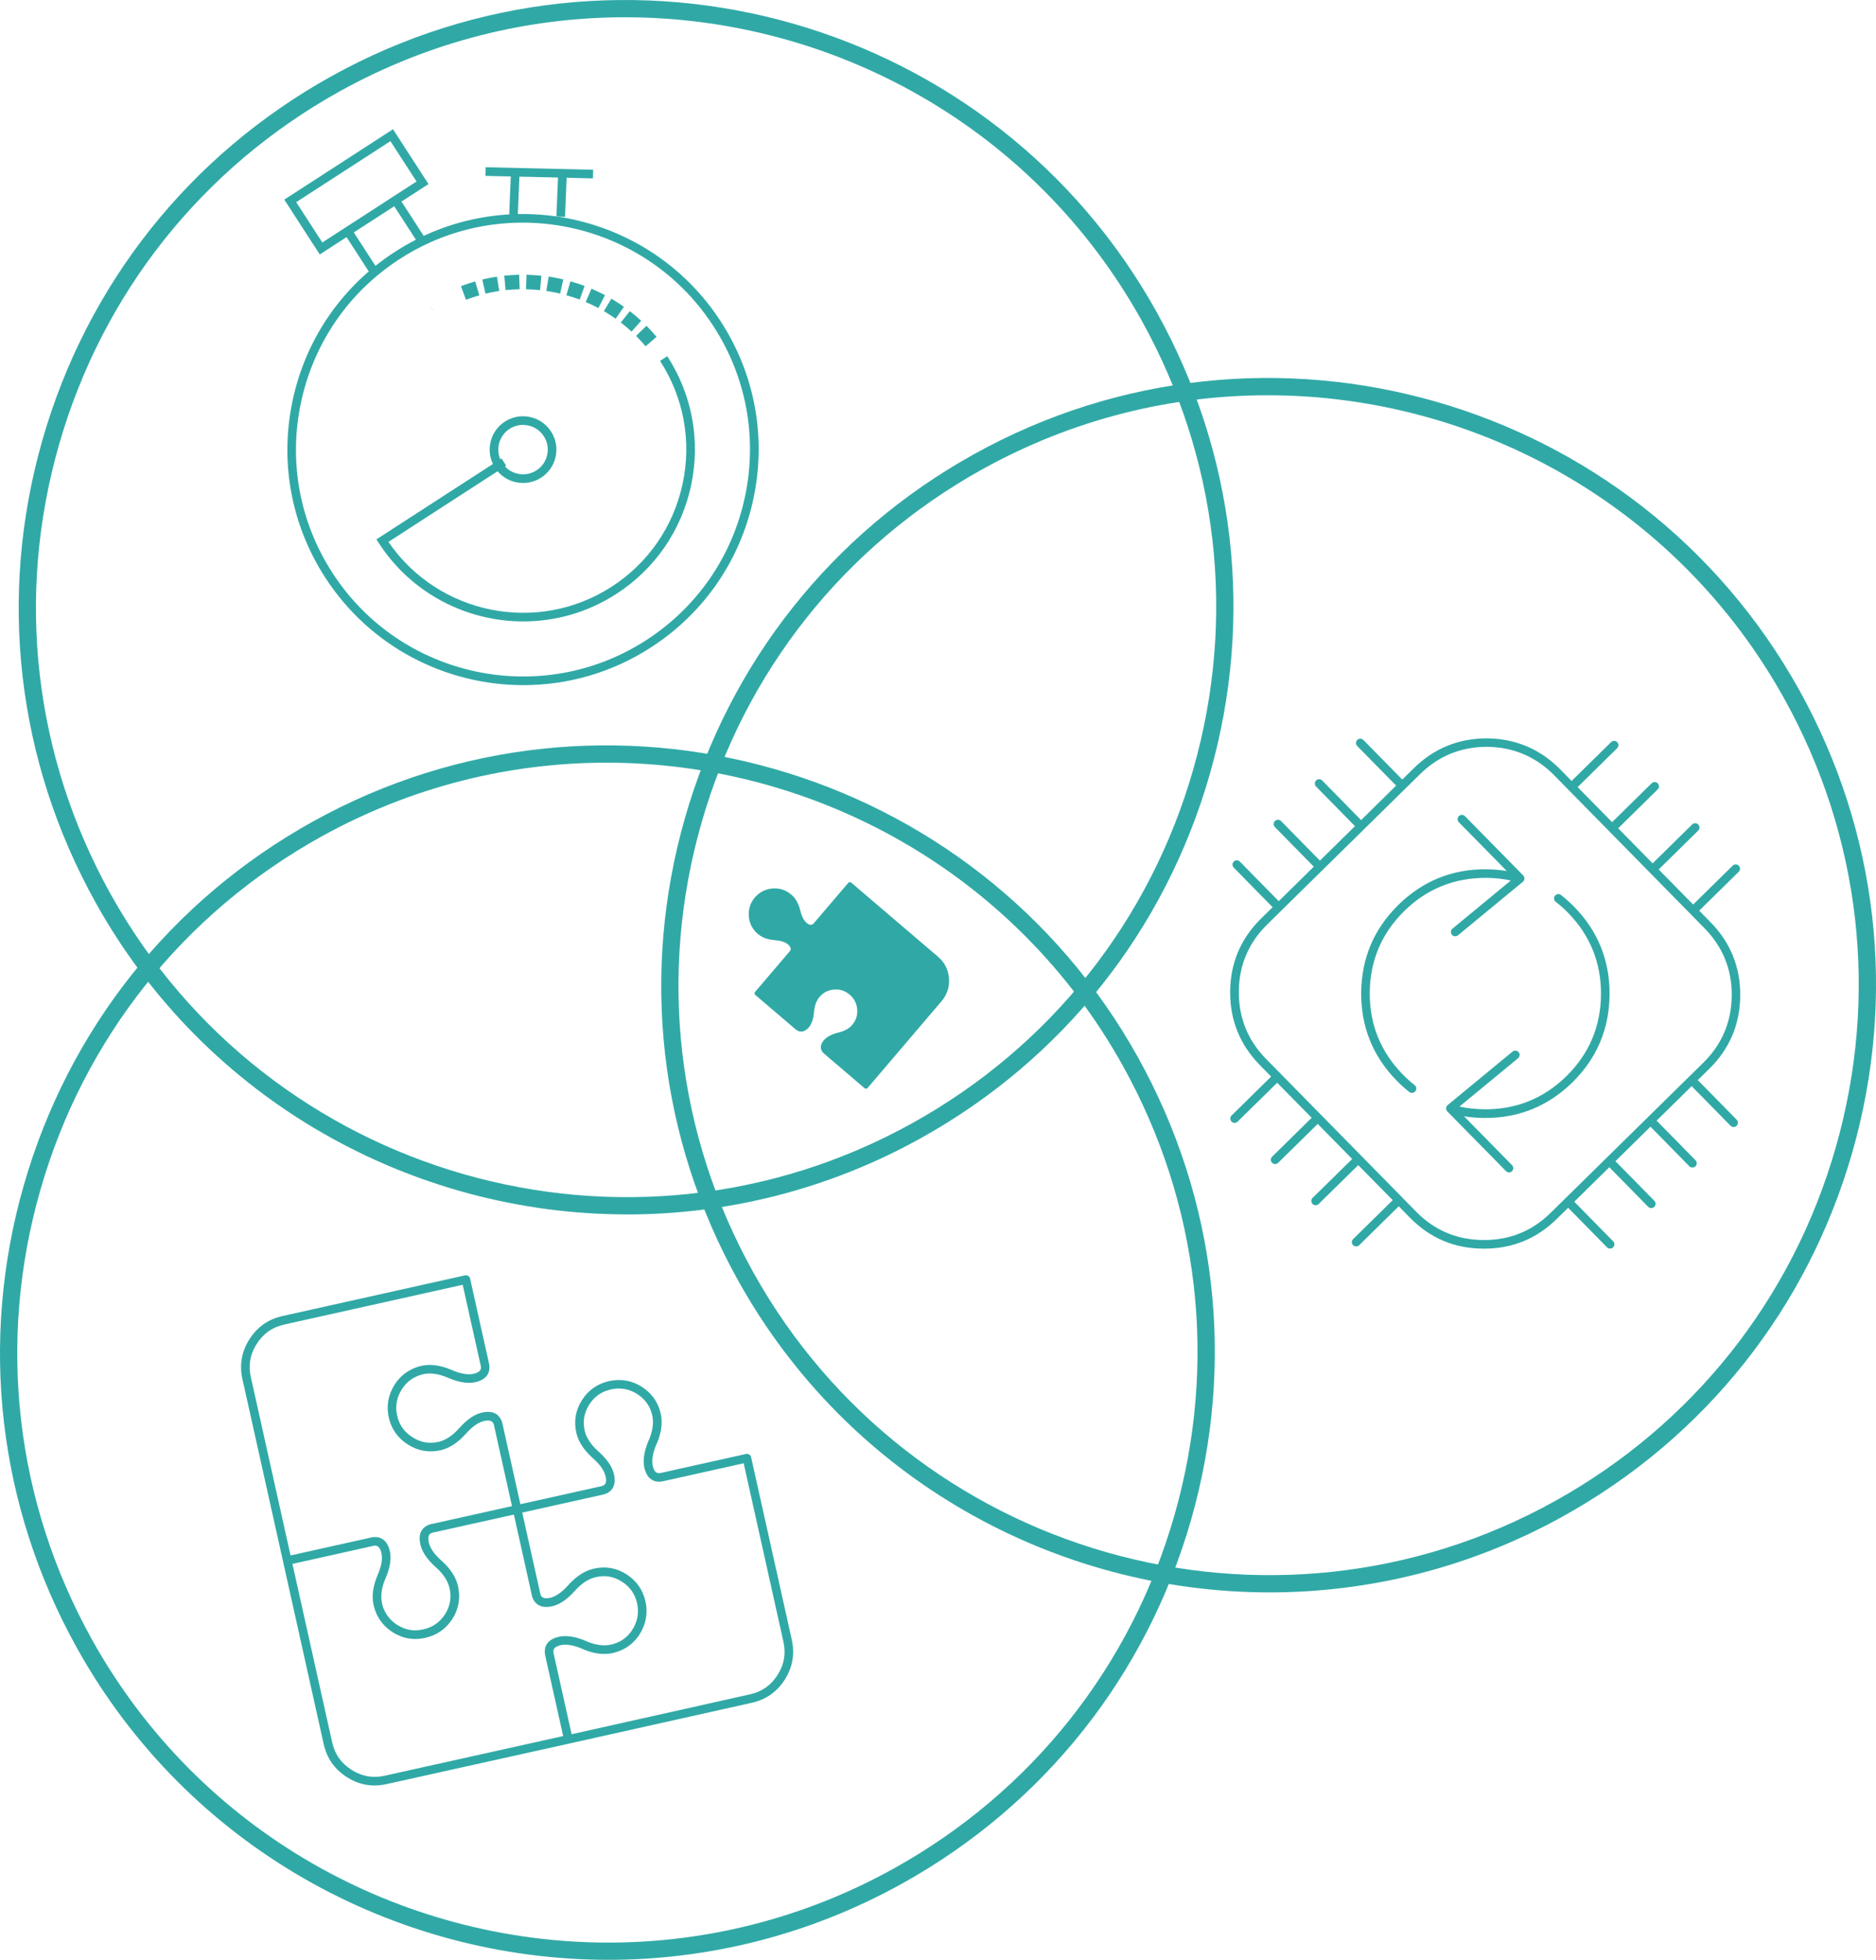
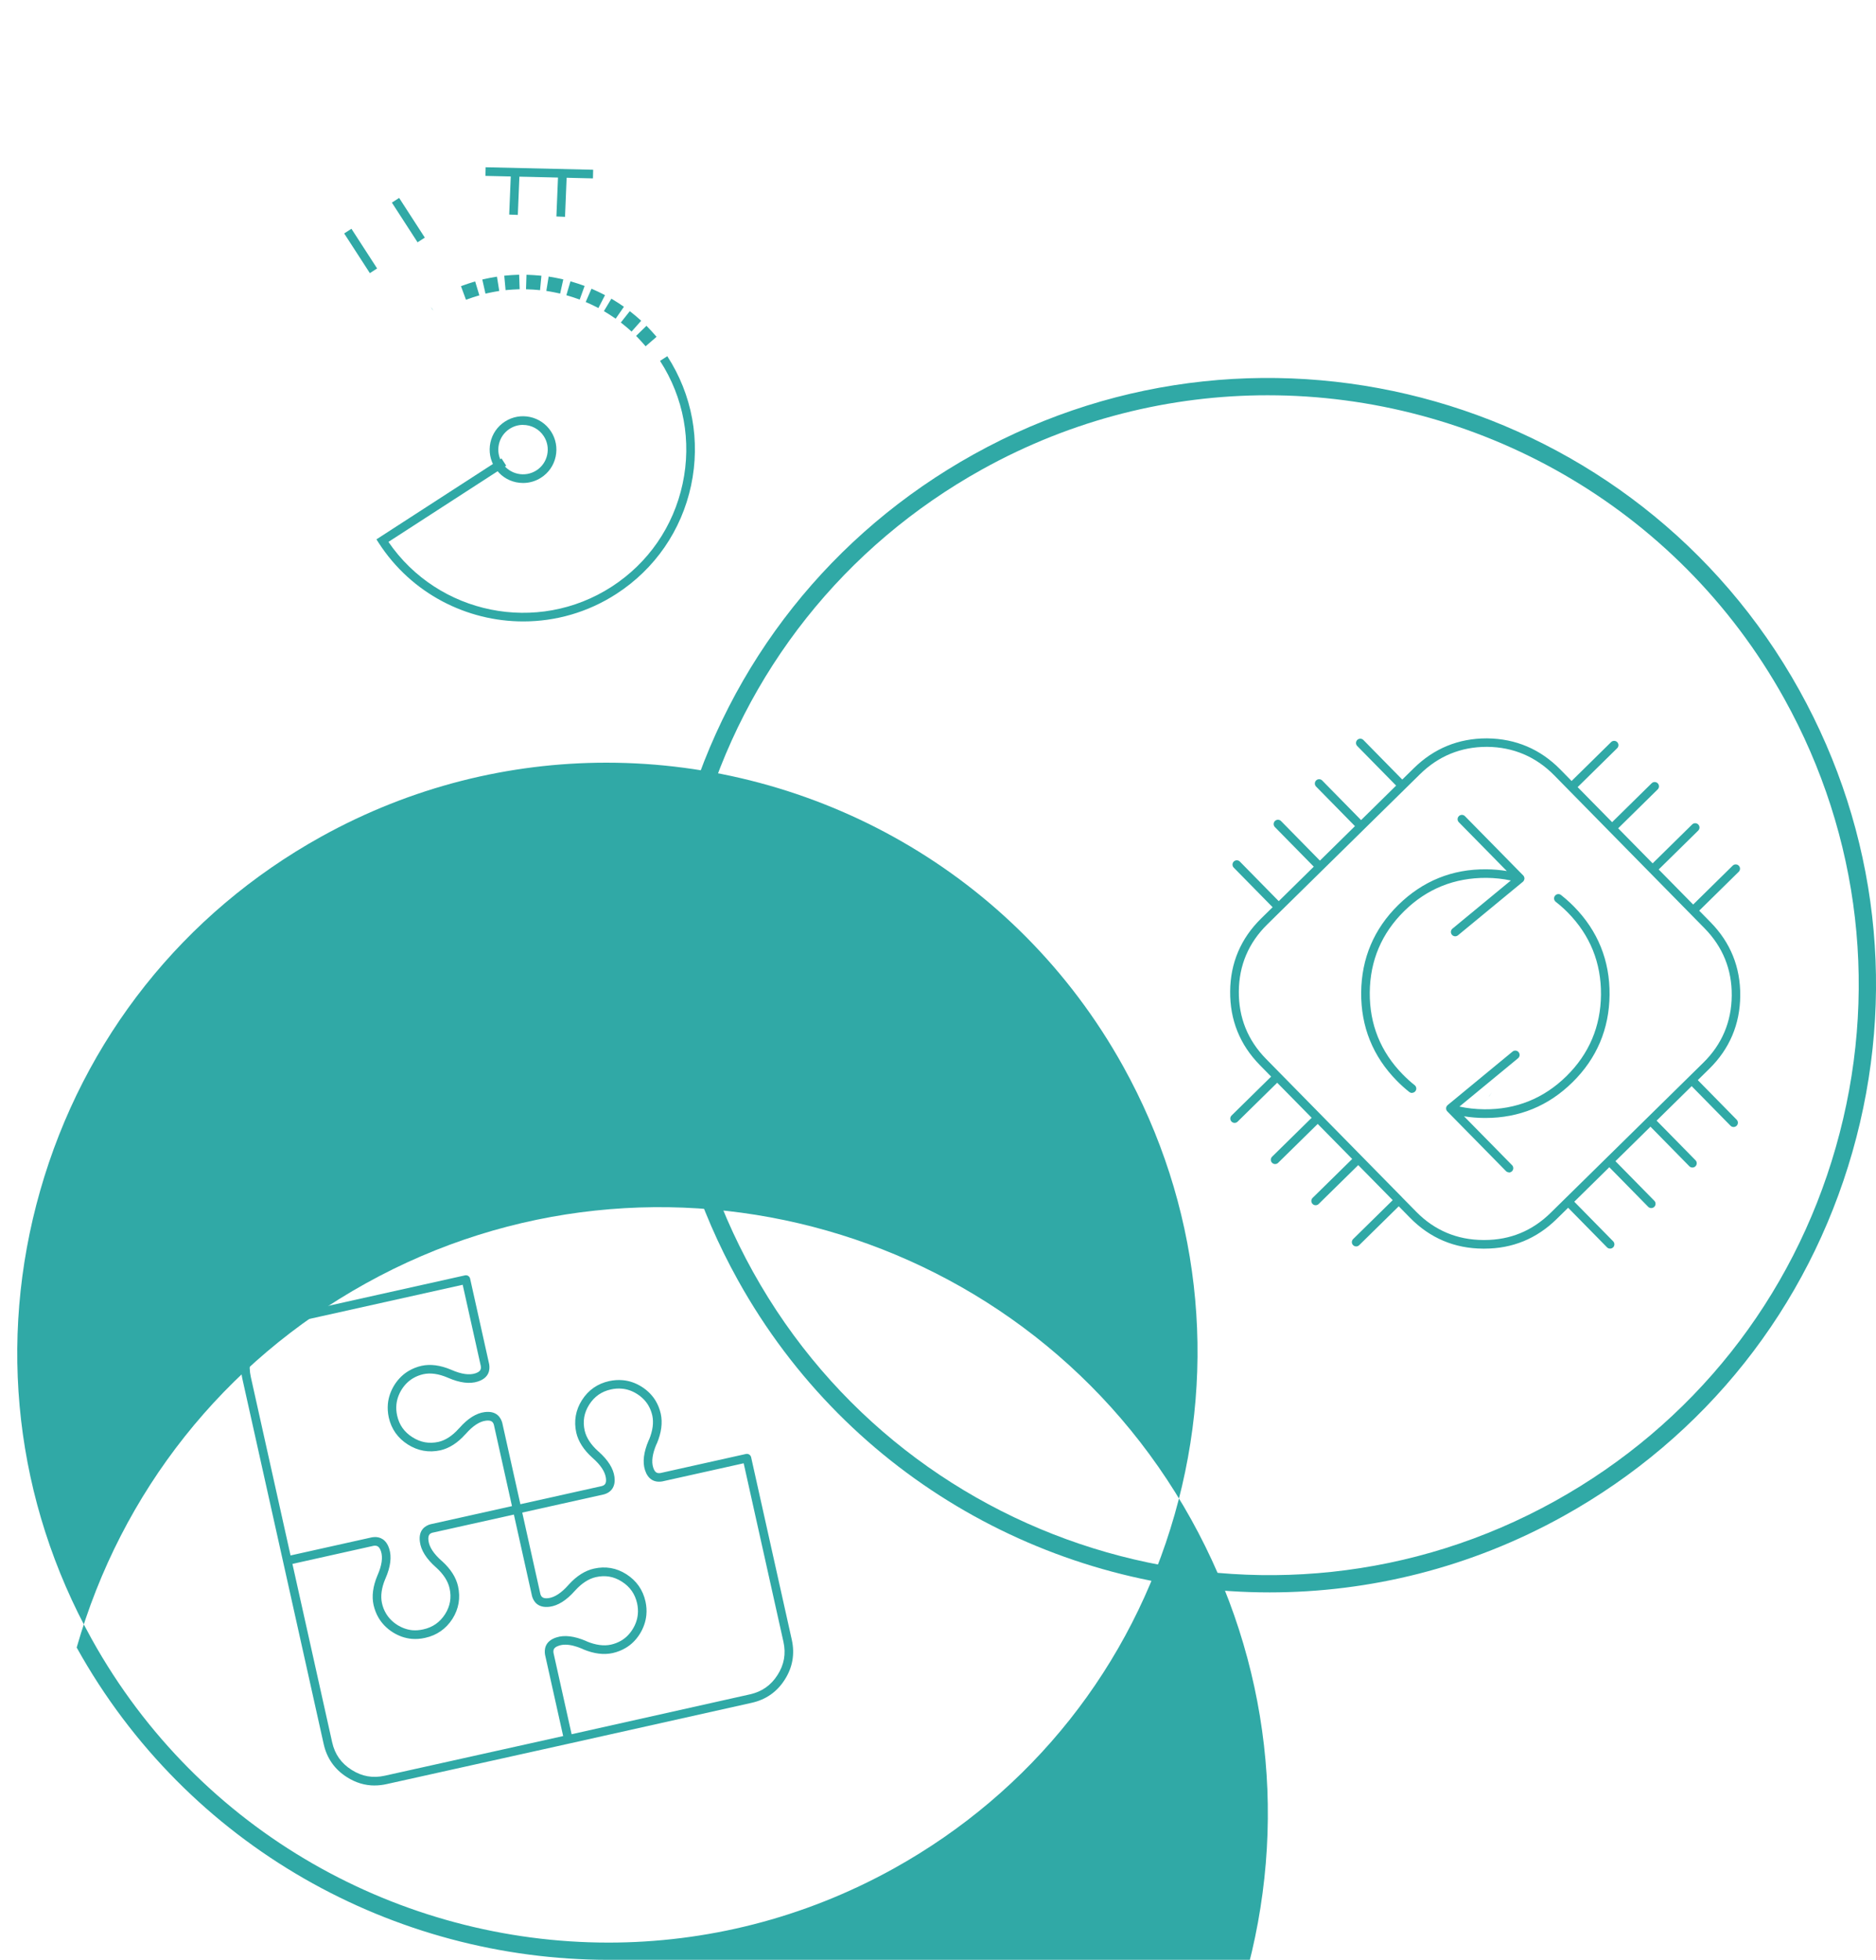
<svg xmlns="http://www.w3.org/2000/svg" id="Layer_2" viewBox="0 0 434.72 453.98">
  <defs>
    <style>.cls-1{fill-rule:evenodd;}.cls-1,.cls-2{fill:#30a9a6;stroke-width:0px;}</style>
  </defs>
  <g id="Layer_0">
    <rect class="cls-2" x="93.63" y="45.51" width="2" height="10.95" transform="translate(-12.52 59.6) rotate(-32.91)" />
    <rect class="cls-2" x="82.57" y="52.67" width="2" height="10.95" transform="translate(-18.18 54.74) rotate(-32.92)" />
    <rect class="cls-2" x="125.12" y="44.17" width="10.05" height="2" transform="translate(79.67 173.35) rotate(-87.65)" />
    <rect class="cls-2" x="114.18" y="43.72" width="10.05" height="2" transform="translate(69.63 161.99) rotate(-87.65)" />
    <rect class="cls-2" x="123.98" y="27.57" width="2" height="24.92" transform="translate(82.05 164.05) rotate(-88.67)" />
    <path class="cls-2" d="m121.21,111.88c-.54,0-1.09-.06-1.63-.17-2.02-.43-3.75-1.62-4.87-3.36-1.12-1.73-1.5-3.8-1.07-5.82.43-2.02,1.62-3.75,3.36-4.87,3.58-2.32,8.37-1.29,10.69,2.29,1.12,1.73,1.5,3.8,1.07,5.82-.43,2.02-1.62,3.75-3.36,4.87h0c-1.27.82-2.71,1.24-4.18,1.24Zm-.02-13.46c-1.07,0-2.14.3-3.1.92-1.28.83-2.17,2.11-2.49,3.61-.32,1.5-.04,3.03.79,4.31,1.72,2.65,5.27,3.41,7.92,1.7h0c1.29-.83,2.17-2.11,2.49-3.61s.04-3.03-.79-4.31c-1.09-1.69-2.94-2.61-4.82-2.61Z" />
-     <path class="cls-2" d="m121.28,158.71c-17.91,0-35.47-8.79-45.91-24.91-7.92-12.24-10.6-26.83-7.55-41.09,3.05-14.26,11.48-26.47,23.72-34.39,25.27-16.35,59.13-9.1,75.49,16.16,7.92,12.24,10.6,26.83,7.55,41.09-3.05,14.26-11.48,26.47-23.72,34.39-9.14,5.92-19.42,8.75-29.57,8.75Zm-.17-107.14c-9.79,0-19.68,2.72-28.49,8.43-11.79,7.63-19.9,19.4-22.85,33.13s-.36,27.79,7.27,39.58c15.75,24.34,48.38,31.32,72.72,15.57,11.79-7.63,19.91-19.4,22.85-33.13,2.94-13.73.36-27.79-7.28-39.58-10.05-15.53-26.97-24-44.23-24Z" />
-     <path class="cls-2" d="m74.1,58.94l-8.22-12.7,25.19-16.3,8.22,12.7-25.19,16.3Zm-5.46-12.11l6.05,9.34,21.83-14.13-6.05-9.34-21.83,14.13Z" />
    <path class="cls-2" d="m121.26,143.95c-13.07,0-25.88-6.41-33.49-18.17l-.54-.84,28.98-18.75,1.09,1.68-27.29,17.66c11.53,16.83,34.52,21.51,51.74,10.37,8.48-5.49,14.31-13.95,16.43-23.83s.26-19.99-5.23-28.47l1.68-1.09c5.78,8.93,7.73,19.57,5.51,29.97-2.23,10.4-8.37,19.31-17.3,25.09-6.67,4.32-14.16,6.38-21.57,6.38Z" />
    <polygon class="cls-2" points="100.42 71.95 100.11 71.56 99.87 71.12 100.42 71.95" />
    <path class="cls-2" d="m149.66,79.51c-.5-.58-1.02-1.14-1.55-1.69l1.69-1.65c.56.58,1.11,1.17,1.64,1.79l-1.78,1.54Zm-3.36-3.42c-.57-.51-1.15-1-1.75-1.47l1.46-1.85c.63.5,1.25,1.02,1.86,1.56l-1.57,1.76Zm-3.77-2.96c-.63-.43-1.27-.84-1.92-1.24l1.22-2.02c.69.42,1.38.85,2.04,1.32l-1.34,1.94Zm-4.11-2.46c-.68-.35-1.37-.67-2.06-.98l.94-2.16c.74.32,1.47.67,2.2,1.04l-1.08,2.1Zm-4.39-1.91c-.72-.26-1.44-.49-2.18-.71l.67-2.26c.77.23,1.54.48,2.3.75l-.8,2.22Zm-4.61-1.34c-.75-.17-1.5-.31-2.25-.43l.38-2.33c.8.13,1.59.28,2.38.46l-.51,2.3Zm-4.74-.75c-.76-.07-1.52-.12-2.28-.15l.08-2.36c.81.03,1.62.08,2.43.15l-.22,2.35Zm-4.79-.14c-.76.03-1.52.07-2.29.15l-.22-2.35c.8-.07,1.61-.13,2.42-.16l.08,2.36Zm-4.78.47c-.75.12-1.5.27-2.24.44l-.52-2.3c.8-.18,1.59-.34,2.39-.46l.37,2.33Zm-4.67,1.07c-.73.22-1.45.46-2.17.72l-.81-2.21c.76-.28,1.53-.54,2.31-.77l.68,2.26Z" />
    <path class="cls-2" d="m149.61,80.22l-.33-.38c-.5-.57-1.01-1.13-1.53-1.67l-.35-.36,2.4-2.34.35.36c.57.59,1.13,1.2,1.66,1.81l.33.38-2.54,2.2Zm-.79-2.38c.3.32.6.64.89.97l1.03-.89c-.31-.35-.62-.69-.95-1.03l-.97.95Zm-2.47-1.04l-.37-.33c-.56-.5-1.14-.99-1.73-1.45l-.39-.31,2.08-2.63.39.31c.64.5,1.27,1.03,1.88,1.58l.37.33-2.23,2.51Zm-1.09-2.26c.34.28.68.56,1.01.85l.9-1.01c-.35-.3-.71-.6-1.07-.9l-.84,1.06Zm-2.59-.71l-.41-.28c-.61-.42-1.25-.83-1.89-1.22l-.43-.26,1.73-2.88.43.26c.73.44,1.42.88,2.07,1.33l.41.28-1.91,2.76Zm-1.36-2.1c.37.23.74.47,1.11.71l.77-1.12c-.38-.25-.77-.51-1.18-.76l-.7,1.16Zm-2.66-.38l-.44-.23c-.66-.34-1.34-.66-2.03-.96l-.46-.2,1.34-3.08.46.2c.74.32,1.47.67,2.23,1.06l.45.23-1.54,2.99Zm-1.62-1.91c.4.18.8.37,1.19.56l.62-1.21c-.43-.21-.85-.41-1.27-.6l-.54,1.25Zm-29.05,0l-1.16-3.15.47-.17c.78-.29,1.56-.55,2.34-.78l.48-.14.97,3.22-.48.14c-.71.21-1.43.45-2.14.71l-.47.17Zm.13-2.55l.47,1.27c.42-.15.84-.29,1.25-.42l-.39-1.3c-.44.14-.89.29-1.33.44Zm26.23,2.51l-.47-.17c-.71-.26-1.43-.49-2.15-.7l-.48-.14.95-3.22.48.14c.79.23,1.58.49,2.33.76l.47.17-1.14,3.16Zm-1.86-1.69c.43.13.85.27,1.25.41l.46-1.28c-.44-.15-.88-.3-1.33-.43l-.39,1.3Zm-19.98.32l-.74-3.28.49-.11c.85-.19,1.64-.35,2.42-.47l.49-.08.53,3.31-.49.08c-.72.12-1.46.26-2.21.43l-.49.11Zm.45-2.52l.3,1.33c.43-.09.87-.18,1.29-.25l-.21-1.34c-.45.08-.91.17-1.38.27Zm16.86,2.5l-.49-.11c-.73-.16-1.48-.31-2.22-.43l-.5-.08.54-3.32.49.08c.8.13,1.61.29,2.41.46l.49.11-.73,3.28Zm-2.05-1.44c.43.08.87.16,1.29.25l.29-1.32c-.46-.1-.92-.18-1.37-.27l-.22,1.34Zm-10.6.65l-.31-3.35.5-.05c.83-.08,1.65-.13,2.45-.16l.5-.02.12,3.36-.5.02c-.78.03-1.54.08-2.25.14l-.5.05Zm.78-2.44l.13,1.35c.43-.04.87-.06,1.32-.08l-.05-1.36c-.47.02-.93.05-1.4.09Zm7.2,2.44l-.5-.05c-.71-.07-1.45-.12-2.25-.14l-.5-.02.11-3.36.5.02c.8.03,1.61.08,2.46.16l.5.05-.32,3.35Zm-2.21-1.17c.45.02.89.05,1.31.08l.13-1.35c-.48-.04-.94-.07-1.4-.09l-.04,1.36Z" />
    <polygon class="cls-1" points="345.73 253.04 345.07 253.95 345.04 253.95 345.73 253.04" />
    <path class="cls-2" d="m344,289.24c-.11,0-.22,0-.33,0-6.6-.03-12.29-2.43-16.92-7.14l-2.62-2.67-9.17,9.01c-.39.39-1.03.38-1.41-.01-.39-.39-.38-1.03.01-1.41l9.17-9.01-7.99-8.12-9.17,9.01c-.39.39-1.03.38-1.41-.01-.39-.39-.38-1.03.01-1.41l9.17-9.01-7.99-8.12-9.17,9.01c-.39.39-1.03.38-1.41-.01-.39-.39-.38-1.03.01-1.41l9.17-9.01-7.99-8.12-9.17,9.01c-.39.39-1.03.38-1.41-.01-.39-.39-.38-1.03.01-1.41l9.17-9.01-2.62-2.67c-4.63-4.71-6.94-10.45-6.88-17.07.05-6.58,2.47-12.26,7.17-16.88l2.67-2.62-9.01-9.17c-.39-.39-.38-1.03.01-1.41.39-.39,1.03-.38,1.41.01l9.01,9.17,8.12-7.99-9.01-9.17c-.39-.39-.38-1.03.01-1.41.39-.39,1.03-.38,1.41.01l9.01,9.17,8.12-7.99-9.01-9.17c-.39-.39-.38-1.03.01-1.41.39-.39,1.03-.38,1.41.01l9.01,9.17,8.12-7.99-9.01-9.17c-.39-.39-.38-1.03.01-1.41.39-.39,1.03-.38,1.41.01l9.01,9.17,2.67-2.62c4.67-4.59,10.35-6.92,16.89-6.92h.14c6.61.08,12.3,2.5,16.92,7.2l2.62,2.67,9.16-9.01c.39-.39,1.03-.38,1.41.01.39.39.38,1.03-.01,1.41l-9.16,9.01,7.99,8.12,9.16-9.01c.39-.39,1.03-.38,1.41.01.39.39.38,1.03-.01,1.41l-9.16,9.01,7.99,8.12,9.16-9.01c.39-.39,1.03-.38,1.41.01.39.39.38,1.03-.01,1.41l-9.16,9.01,7.99,8.12,9.16-9.01c.39-.39,1.03-.38,1.41.01.39.39.38,1.03-.01,1.41l-9.16,9.01,2.62,2.67c4.63,4.7,6.94,10.43,6.89,17.01-.05,6.62-2.47,12.33-7.17,16.95l-2.67,2.62,9.01,9.17c.39.39.38,1.03-.01,1.41s-1.03.38-1.41-.01l-9.01-9.17-8.12,7.99,9.01,9.17c.39.39.38,1.03-.01,1.41s-1.03.38-1.41-.01l-9.01-9.17-8.12,7.99,9.01,9.17c.39.39.38,1.03-.01,1.41s-1.03.38-1.41-.01l-9.01-9.17-8.12,7.99,9.01,9.17c.39.39.38,1.03-.01,1.41s-1.03.38-1.41-.01l-9.01-9.17-2.67,2.62c-4.63,4.55-10.25,6.85-16.71,6.85Zm-19.14-11.92l3.32,3.38c4.24,4.31,9.46,6.51,15.51,6.54.1,0,.2,0,.3,0,5.93,0,11.08-2.11,15.32-6.28l35.41-34.81c4.31-4.24,6.52-9.47,6.57-15.54.05-6.03-2.07-11.28-6.31-15.59l-3.32-3.38h0s0,0,0,0l-18.78-19.1h0s-9.39-9.55-9.39-9.55h0l-3.32-3.38c-4.24-4.31-9.46-6.54-15.51-6.61h-.13c-5.99,0-11.2,2.13-15.48,6.34l-32.03,31.49h0s-3.38,3.33-3.38,3.33c-4.31,4.24-6.52,9.45-6.57,15.48-.05,6.07,2.07,11.34,6.31,15.65l3.32,3.38h0s18.78,19.1,18.78,19.1h0l9.39,9.55h0Zm24.82-5.75c-.26,0-.52-.1-.71-.3l-13.5-13.73h0l-.08-.08c-.2-.2-.3-.47-.29-.75.01-.28.15-.54.36-.72l15.04-12.4c.42-.35,1.06-.29,1.41.14.35.43.29,1.06-.14,1.41l-13.58,11.19c1.84.4,3.78.61,5.79.63,7.33.07,13.77-2.52,19.01-7.68,5.25-5.16,7.94-11.51,8-18.88.06-7.37-2.52-13.76-7.68-19.01-.26-.27-.53-.53-.8-.78-.64-.61-1.31-1.18-2-1.71-.44-.34-.52-.97-.18-1.4.34-.44.97-.52,1.4-.18.73.57,1.45,1.19,2.14,1.84.29.27.57.54.85.83,5.55,5.64,8.33,12.52,8.26,20.43-.07,7.92-2.96,14.75-8.6,20.29-5.57,5.48-12.35,8.26-20.15,8.26-.09,0-.19,0-.28,0-1.61-.01-3.18-.14-4.7-.39l11.13,11.32c.39.39.38,1.03-.01,1.41-.19.19-.45.29-.7.29Zm-22.48-18.4c-.22,0-.43-.07-.62-.21-.99-.78-1.97-1.66-2.9-2.61-5.55-5.64-8.32-12.51-8.26-20.43.07-7.92,2.96-14.75,8.6-20.29,5.64-5.54,12.49-8.35,20.44-8.26,1.61.01,3.18.15,4.71.4l-11.12-11.31c-.39-.39-.38-1.03.01-1.41.39-.39,1.03-.38,1.41.01l13.5,13.73s0,0,0,0h0s0,0,0,0h0c.17.18.26.4.28.62,0,.06,0,.12,0,.17-.02.21-.1.4-.25.57-.02.03-.05.05-.07.07-.01.01-.03.03-.04.04l-15.04,12.4c-.43.35-1.06.29-1.41-.14-.35-.43-.29-1.06.14-1.41l13.52-11.15c-1.81-.39-3.71-.59-5.67-.61-7.39-.03-13.77,2.52-19.02,7.68-5.25,5.16-7.94,11.51-8,18.88-.06,7.37,2.52,13.76,7.68,19.01.88.89,1.79,1.72,2.72,2.45.43.34.51.97.17,1.4-.2.25-.49.38-.79.38Z" />
    <path class="cls-2" d="m86.82,413.6c-2.25,0-4.41-.64-6.42-1.93-2.84-1.79-4.65-4.37-5.39-7.65l-9.42-42.31s0,0,0,0l-9.42-42.29c-.72-3.29-.17-6.38,1.64-9.21,1.8-2.83,4.37-4.63,7.65-5.36l42.29-9.42c.54-.12,1.07.22,1.19.76l4.42,19.83c.19,1.16.08,3.13-2.63,4-1.86.61-4.18.32-6.89-.86,0,0-.01,0-.02,0l-.12-.06c-2.06-.87-3.94-1.14-5.59-.78-.85.19-1.64.5-2.34.91-1.06.62-1.96,1.49-2.67,2.61-.71,1.13-1.13,2.33-1.24,3.55-.08.81-.02,1.66.17,2.52.49,2.17,1.64,3.81,3.54,5.01,1.88,1.2,3.86,1.56,6.05,1.08,1.62-.37,3.21-1.41,4.71-3.09l.17-.17c1.89-2.15,3.87-3.4,5.82-3.64,2.84-.37,3.75,1.38,4.06,2.45l4.21,18.89,18.86-4.2c.68-.19,1.13-.58.96-1.84-.18-1.46-1.21-3.03-3.05-4.65l-.1-.09c-2-1.8-3.25-3.75-3.72-5.8,0,0,0,0,0,0-.59-2.69-.15-5.23,1.32-7.54,1.49-2.33,3.61-3.81,6.3-4.4,1.07-.23,2.12-.3,3.13-.21,1.53.13,3.01.64,4.41,1.52,1.4.89,2.5,2.01,3.28,3.34.52.88.9,1.86,1.14,2.92.45,2.07.15,4.38-.89,6.85-.02.05-.05.1-.08.15l-.02.03c-.95,2.22-1.21,4.05-.76,5.43.39,1.22.96,1.38,1.71,1.26l19.79-4.41c.54-.11,1.07.22,1.19.76l9.43,42.31c.72,3.29.17,6.38-1.64,9.21-1.79,2.83-4.37,4.63-7.65,5.36l-42.29,9.44s0,0,0,0h0l-42.3,9.39c-.94.21-1.87.32-2.79.32Zm-19.06-51.35l9.21,41.34c.62,2.78,2.1,4.87,4.51,6.39,2.4,1.53,4.92,1.97,7.7,1.35l41.32-9.18-4.2-18.85c-.19-1.16-.09-3.13,2.63-4,1.87-.61,4.2-.32,6.92.85.05.02.09.04.13.07l.03.02c2.06.84,3.93,1.09,5.56.73.85-.19,1.64-.5,2.35-.91,1.05-.61,1.94-1.48,2.64-2.6.72-1.13,1.13-2.33,1.24-3.55.08-.8.02-1.64-.16-2.49-.49-2.19-1.65-3.85-3.56-5.06-1.86-1.18-3.83-1.52-6-1.03-1.65.37-3.26,1.41-4.78,3.08,0,0-.08.08-.08.08-1.93,2.2-3.92,3.46-5.87,3.71-2.83.36-3.76-1.38-4.06-2.45l-4.21-18.91-18.86,4.2c-.52.15-1.12.44-.93,1.86.18,1.47,1.21,3.03,3.05,4.66l.09.07c2.01,1.82,3.25,3.77,3.71,5.82.6,2.69.17,5.22-1.29,7.54-1.5,2.33-3.63,3.82-6.33,4.41-1.05.24-2.1.32-3.12.23-1.54-.14-3.03-.66-4.43-1.55-1.39-.89-2.48-2.02-3.26-3.35-.51-.87-.89-1.85-1.14-2.91-.46-2.06-.16-4.35.87-6.82l.06-.14c.98-2.24,1.24-4.08.79-5.47-.4-1.25-.98-1.42-1.73-1.31l-18.79,4.19Zm63.25,18.73c-.53,0-1.02.07-1.46.22-1.23.39-1.4.97-1.28,1.72l4.19,18.8,41.31-9.23c2.78-.62,4.88-2.09,6.4-4.48,1.54-2.4,1.99-4.92,1.37-7.71l-9.21-41.34-18.86,4.2c-1.95.33-3.35-.59-4-2.6-.61-1.87-.32-4.2.85-6.92.02-.05.04-.09.07-.14l.02-.02c.85-2.06,1.1-3.94.75-5.57-.19-.85-.5-1.64-.91-2.34-.62-1.06-1.5-1.95-2.63-2.67-1.12-.71-2.3-1.12-3.52-1.22-.82-.08-1.66-.02-2.52.17-2.18.48-3.83,1.63-5.04,3.52-1.19,1.87-1.54,3.85-1.05,6.03.38,1.64,1.42,3.24,3.1,4.75l.09.08c2.22,1.96,3.47,3.95,3.71,5.91.27,2.08-.61,3.52-2.46,4.03l-18.91,4.21,4.2,18.86c.19.67.59,1.12,1.87.96,1.46-.19,3.02-1.22,4.65-3.07,0,0,.08-.09.09-.1,1.79-1.97,3.75-3.21,5.81-3.67,2.68-.6,5.21-.17,7.51,1.3,2.34,1.5,3.83,3.62,4.43,6.32.23,1.06.3,2.11.2,3.11-.14,1.53-.66,3.03-1.54,4.44-.88,1.39-2,2.48-3.33,3.25-.87.51-1.86.9-2.92,1.14-2.07.46-4.37.17-6.85-.87-.05-.02-.1-.05-.15-.08l-.03-.02c-1.51-.65-2.84-.97-3.97-.97Zm-44.13-24.94c1.14,0,2.6.48,3.31,2.71.61,1.86.32,4.18-.86,6.89l-.06.13c-.86,2.06-1.12,3.94-.76,5.59.19.86.5,1.65.91,2.34.62,1.06,1.49,1.96,2.61,2.68,1.12.71,2.31,1.13,3.53,1.25.8.07,1.64,0,2.5-.19,2.2-.48,3.86-1.64,5.08-3.53,1.18-1.87,1.52-3.84,1.03-6.02-.37-1.64-1.4-3.24-3.07-4.76l-.08-.07c-2.23-1.97-3.48-3.96-3.72-5.92-.38-2.82,1.36-3.75,2.43-4.05l18.91-4.21-4.19-18.83c-.19-.67-.59-1.12-1.87-.96-1.45.18-3.01,1.2-4.63,3.04l-.17.17c-1.73,1.93-3.67,3.18-5.71,3.65-2.71.59-5.24.13-7.56-1.34-2.33-1.48-3.82-3.58-4.42-6.26-.23-1.07-.3-2.12-.21-3.13.14-1.54.66-3.03,1.54-4.44.89-1.39,2.02-2.49,3.35-3.26.87-.51,1.86-.9,2.92-1.14,2.07-.45,4.36-.14,6.83.9l.14.06c2.25.98,4.09,1.24,5.47.79,1.23-.4,1.4-.97,1.28-1.72l-4.19-18.8-41.32,9.2c-2.78.62-4.88,2.08-6.4,4.48-1.54,2.4-1.99,4.92-1.37,7.71l9.2,41.31,18.86-4.2c.21-.03.45-.06.7-.06Z" />
    <path class="cls-2" d="m200.62,252.16c-.12,0-.23-.04-.32-.12l-9.43-8.05c-.83-.78-.88-1.75-.18-2.75.68-.96,1.9-1.65,3.63-2.06,1.42-.36,2.45-.94,3.13-1.74.36-.42.65-.87.85-1.34.29-.69.41-1.46.34-2.28-.07-.83-.31-1.58-.71-2.23-.27-.43-.62-.82-1.03-1.17-1.07-.92-2.25-1.31-3.64-1.19-1.37.11-2.48.68-3.38,1.75-.68.79-1.1,1.9-1.23,3.29-.14,1.85-.63,3.16-1.47,3.98-.88.85-1.85.94-2.74.26l-9.42-8.04c-.1-.09-.16-.21-.17-.34-.01-.13.03-.26.12-.36l8.04-9.41c.25-.33.41-.75-.22-1.41-.64-.66-1.74-1.05-3.25-1.16-.02,0-.13-.02-.14-.02-1.55-.13-2.85-.62-3.8-1.43-1.25-1.07-1.95-2.45-2.08-4.08-.13-1.65.34-3.12,1.4-4.37.44-.51.93-.92,1.45-1.23.77-.48,1.67-.77,2.65-.85.98-.08,1.91.07,2.76.43.56.24,1.09.57,1.59,1,.96.81,1.65,2.01,2.05,3.57.37,1.57.93,2.59,1.67,3.12.75.52,1.16.28,1.46-.03l8.01-9.38c.18-.21.5-.24.7-.06l20.09,17.15c1.54,1.31,2.39,2.99,2.55,5h0c.16,2.01-.43,3.81-1.75,5.35l-17.11,20.07c-.09.1-.21.16-.34.17-.01,0-.03,0-.04,0Z" />
-     <path class="cls-2" d="m145.32,281.31c-49.48,0-97.54-26.11-123.22-72.34C3.85,176.12-.52,138.13,9.81,102,20.13,65.87,43.91,35.93,76.76,17.68c67.81-37.67,153.63-13.15,191.3,54.66,18.25,32.85,22.61,70.84,12.29,106.97-10.33,36.13-34.1,66.08-66.95,84.33-21.58,11.99-44.99,17.67-68.08,17.68Zm-.47-277.31c-22.44,0-45.17,5.53-66.15,17.17C46.79,38.9,23.69,68,13.65,103.1c-10.03,35.1-5.79,72.01,11.94,103.93,36.6,65.88,119.98,89.71,185.87,53.11,31.92-17.73,55.02-46.83,65.05-81.93,10.03-35.1,5.79-72.01-11.94-103.93C239.62,29.37,192.92,4,144.85,4Z" />
-     <path class="cls-2" d="m140.99,453.98c-49.48,0-97.54-26.11-123.22-72.34C-.48,348.79-4.85,310.8,5.48,274.67c10.33-36.13,34.1-66.08,66.96-84.33,67.81-37.67,153.63-13.15,191.3,54.66,18.25,32.85,22.61,70.84,12.29,106.97-10.33,36.13-34.1,66.08-66.95,84.33-21.58,11.99-44.99,17.68-68.08,17.68Zm-.47-277.31c-22.44,0-45.17,5.53-66.15,17.17-31.92,17.73-55.02,46.82-65.05,81.93-10.03,35.1-5.79,72.01,11.94,103.93,24.95,44.91,71.65,70.28,119.72,70.29,22.44,0,45.17-5.53,66.15-17.17,31.92-17.73,55.02-46.82,65.05-81.93,10.03-35.1,5.79-72.01-11.94-103.93-24.95-44.91-71.65-70.29-119.72-70.29Z" />
+     <path class="cls-2" d="m140.99,453.98c-49.48,0-97.54-26.11-123.22-72.34c10.33-36.13,34.1-66.08,66.96-84.33,67.81-37.67,153.63-13.15,191.3,54.66,18.25,32.85,22.61,70.84,12.29,106.97-10.33,36.13-34.1,66.08-66.95,84.33-21.58,11.99-44.99,17.68-68.08,17.68Zm-.47-277.31c-22.44,0-45.17,5.53-66.15,17.17-31.92,17.73-55.02,46.82-65.05,81.93-10.03,35.1-5.79,72.01,11.94,103.93,24.95,44.91,71.65,70.28,119.72,70.29,22.44,0,45.17-5.53,66.15-17.17,31.92-17.73,55.02-46.82,65.05-81.93,10.03-35.1,5.79-72.01-11.94-103.93-24.95-44.91-71.65-70.29-119.72-70.29Z" />
    <path class="cls-2" d="m294.21,368.87c-49.48,0-97.54-26.11-123.22-72.34-18.25-32.85-22.61-70.84-12.29-106.97,10.33-36.13,34.1-66.08,66.96-84.33,67.81-37.67,153.63-13.15,191.3,54.66,18.25,32.85,22.61,70.84,12.29,106.97-10.33,36.13-34.1,66.08-66.95,84.33-21.58,11.99-44.99,17.67-68.08,17.68Zm-.47-277.31c-22.44,0-45.17,5.53-66.15,17.17-31.92,17.73-55.02,46.82-65.05,81.93-10.03,35.1-5.79,72.01,11.94,103.93,36.6,65.88,119.98,89.71,185.87,53.11,31.92-17.73,55.02-46.83,65.05-81.93,10.03-35.1,5.79-72.01-11.94-103.93-24.95-44.91-71.65-70.28-119.72-70.28Z" />
  </g>
</svg>